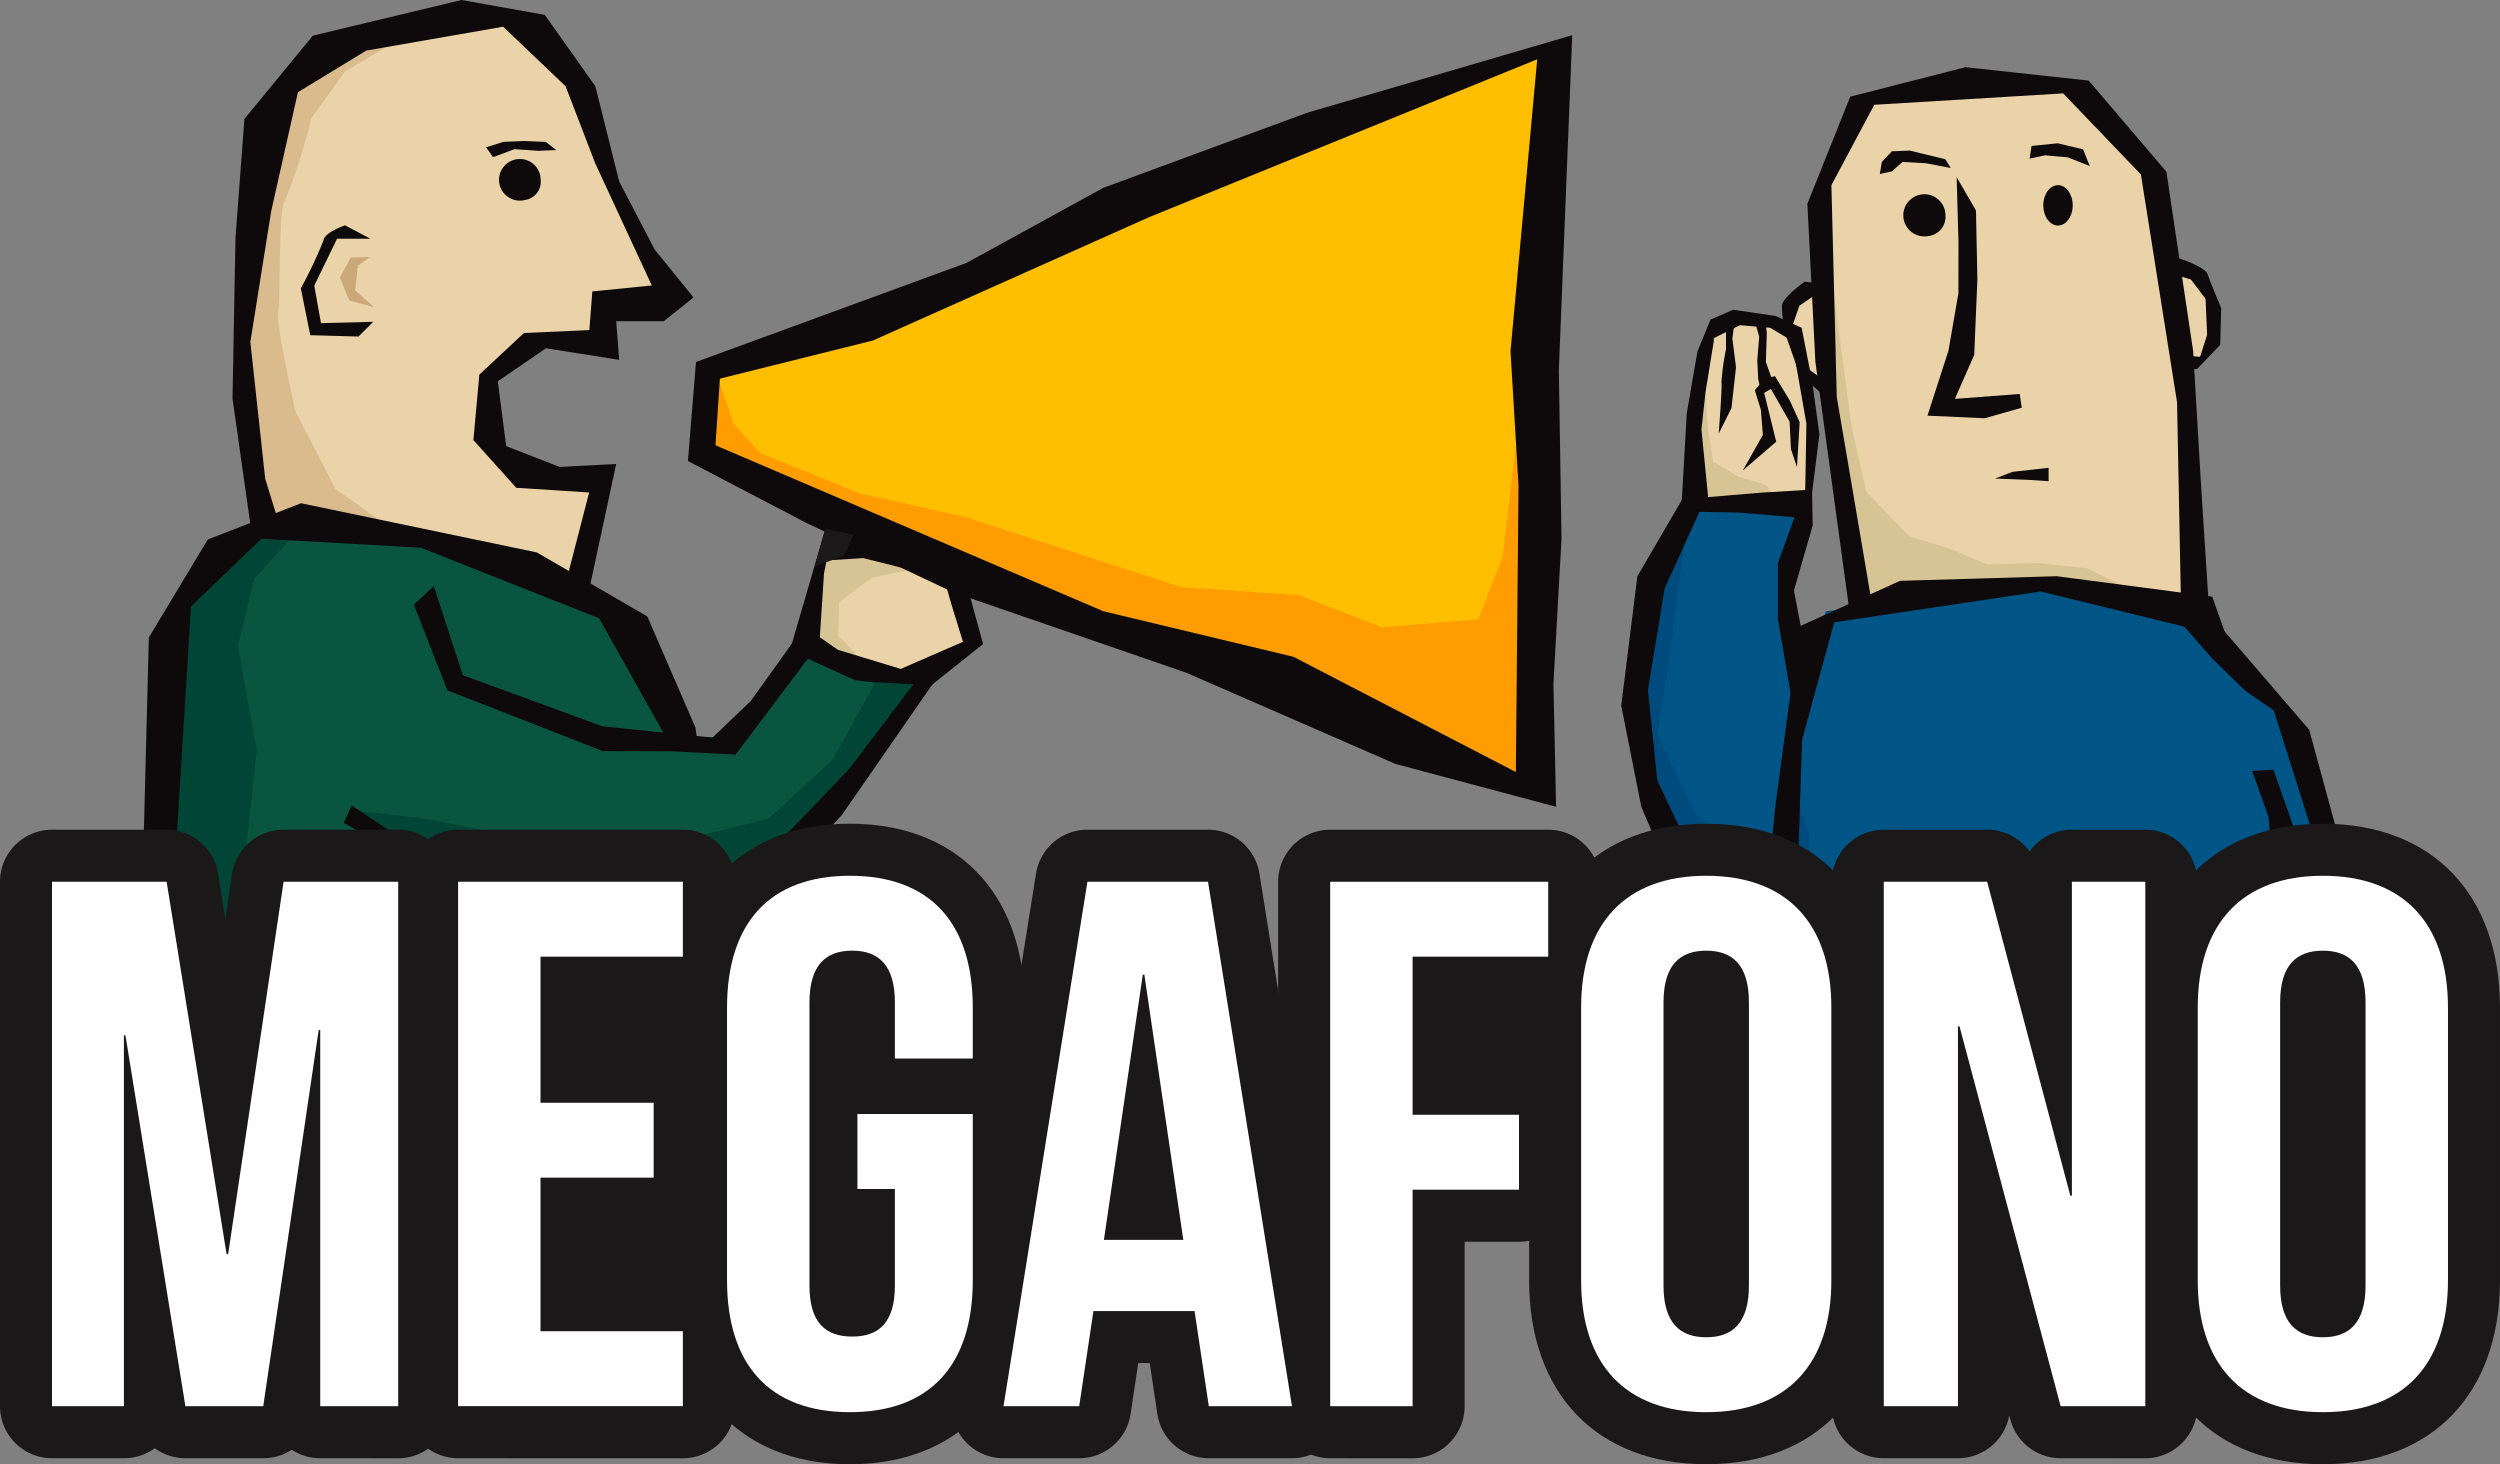
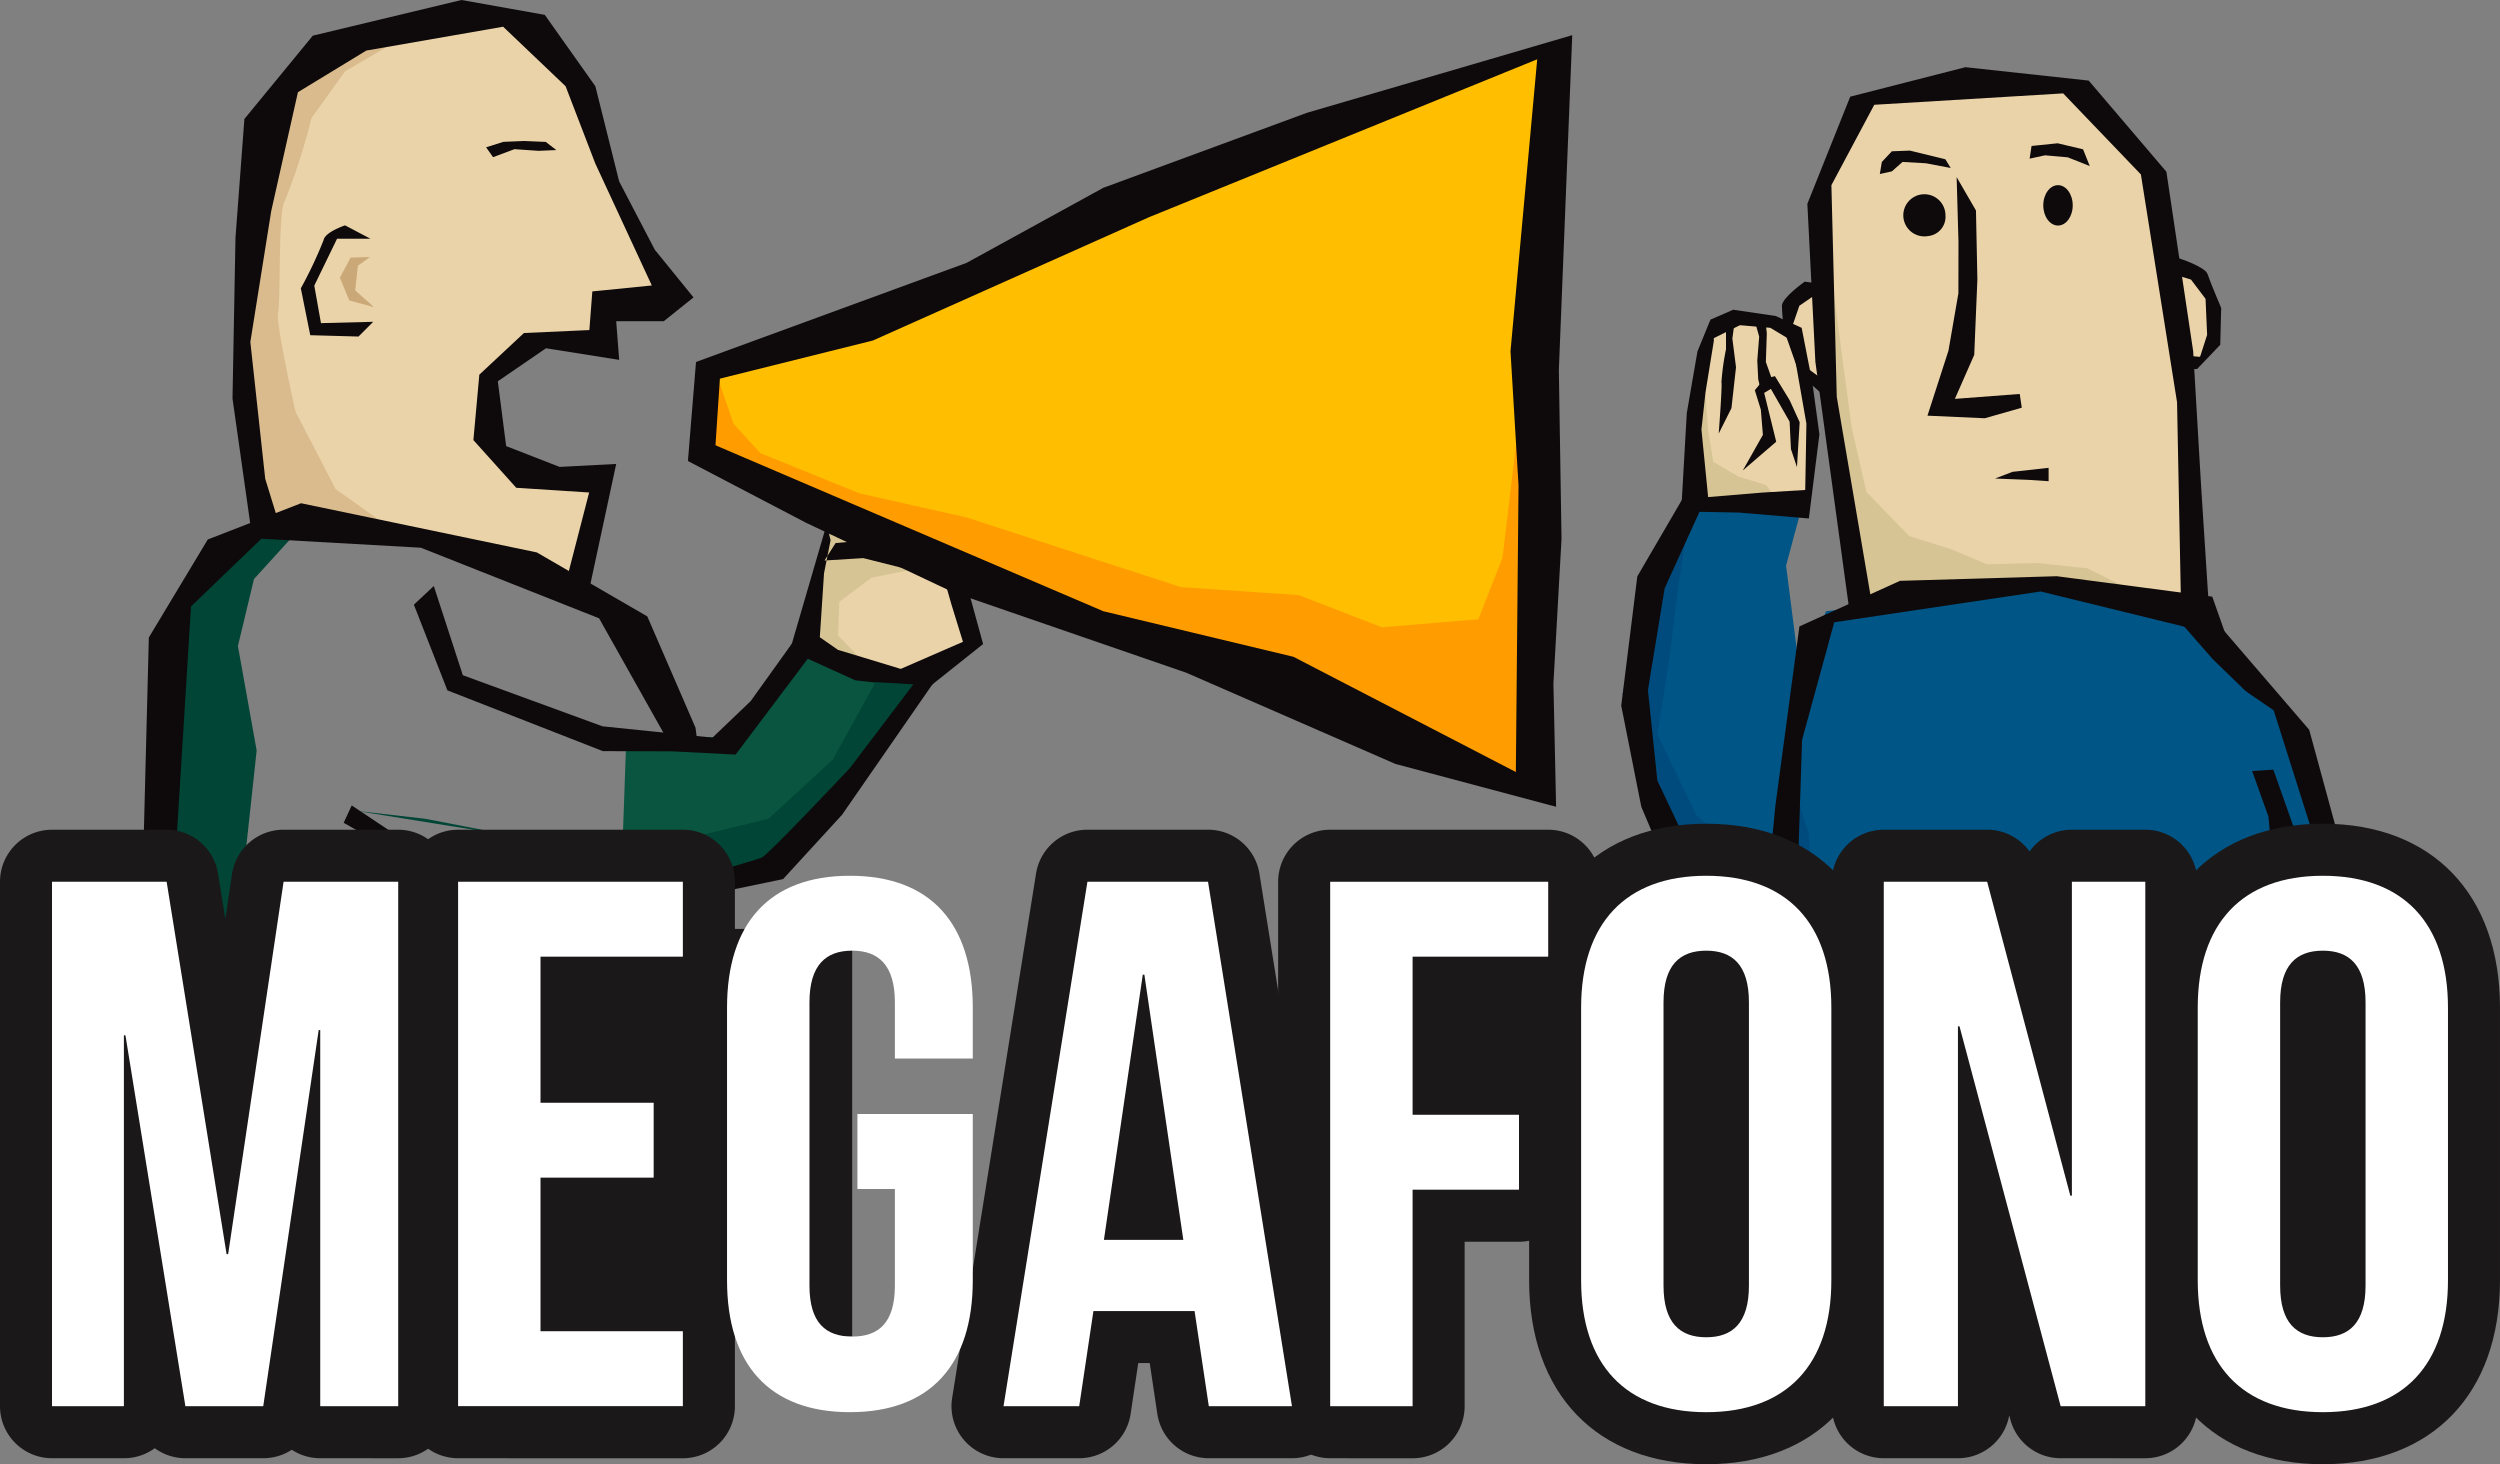
<svg xmlns="http://www.w3.org/2000/svg" width="159.06" height="93.159" viewBox="0 0 159.06 93.159">
  <rect x="0" y="0" width="159.06" height="93.159" fill="#808080" stroke="none" />
  <defs>
    <clipPath id="clip-path">
      <rect id="Rectangle_6" data-name="Rectangle 6" width="159.06" height="93.159" fill="none" />
    </clipPath>
  </defs>
  <g id="Group_3" data-name="Group 3" transform="translate(-720 -400)">
    <g id="Group_2" data-name="Group 2" transform="translate(720 400)">
      <g id="Group_1" data-name="Group 1" clip-path="url(#clip-path)">
        <path id="Path_1" data-name="Path 1" d="M56.287,3.657l-7.16,2.557L47.082,11.5,45.718,22.921l1.534,12.956,6.137-.47,14.32,4.39L68.9,32.3l-3.751-.511L62.126,30.8l-.384-4.814,2.9-2.216h4.091l.682-2.387,4.091-.852-5.114-9.376-.682-4.091L63.277,3.146s-6.819.17-6.989.511" transform="translate(-30.584 -2.105)" fill="#ead3a9" fill-rule="evenodd" />
        <path id="Path_2" data-name="Path 2" d="M154.122,110.307l1.278-5.625,3.154-.341,5.881,2.642.852,3.751-3.239,2.216-4.091-.682Z" transform="translate(-103.103 -69.801)" fill="#ead3a9" fill-rule="evenodd" />
        <path id="Path_3" data-name="Path 3" d="M335.823,17.473l12.445-.937,5.966,5.8,2.216,16.11-.085,10.825-9.035-1.193L335.4,49.352l-2.216-13.979-.938.17.17,3.41-.341,3.921L325,42.789l-.256-5.711,1.534-5.711,2.642-.085,1.96.256.085-1.108,2.3-1.364-.085-5.54Z" transform="translate(-217.244 -11.062)" fill="#ead3a9" fill-rule="evenodd" />
        <path id="Path_4" data-name="Path 4" d="M418.222,51.824l1.91,1.125.509,2.483-.573,1.634-.828.722s-1.04-6.027-1.019-5.963" transform="translate(-279.78 -34.669)" fill="#ead3a9" fill-rule="evenodd" />
        <path id="Path_5" data-name="Path 5" d="M137.555,29.442,190.231,9.326l-.682,46.368L137.385,35.408Z" transform="translate(-91.907 -6.239)" fill="#ffbe00" fill-rule="evenodd" />
-         <path id="Path_6" data-name="Path 6" d="M31.5,103.2l4.9-3.749,14.149,2.216,10.4,5.966,1.193,5.8,1.7,13.638.341,9.717-1.657,9.3-30.761-.928-2.529-22.178Z" transform="translate(-19.56 -66.528)" fill="#09553f" fill-rule="evenodd" />
        <path id="Path_7" data-name="Path 7" d="M323.46,95.328l-1.193,4.432.852,6.649,1.7-3.751,13.979-1.7,9.376,1.7,5.542,6.008,3.494,10.016,2.045,11.421.429,14.576-39.008.5,1.246-21.386-6.137-4.6-3.921-11.251,1.875-8.183,2.557-4.432Z" transform="translate(-208.631 -63.772)" fill="#005587" fill-rule="evenodd" />
        <path id="Path_8" data-name="Path 8" d="M52.025,7l-4.091,3.75L45.718,24.819,47.252,37.6l8.779.767-4.091-2.9L49.383,30.53s-1.279-5.711-1.108-6.308,0-6.563.426-7.075a41.128,41.128,0,0,0,1.7-5.285L52.537,8.88l4.091-2.387Z" transform="translate(-30.584 -4.344)" fill="#d9bb8d" fill-rule="evenodd" />
        <path id="Path_9" data-name="Path 9" d="M331.052,76.927l-4.894-.128-.468-5.66.511-3.873.341,5.022.34,2.085,1.575.936,1.788.553Z" transform="translate(-217.877 -44.999)" fill="#d6c495" fill-rule="evenodd" />
        <path id="Path_10" data-name="Path 10" d="M67.239,49.395l-1.234.042-.681,1.277.6,1.447,1.575.426L66.3,51.523l.17-1.575Z" transform="translate(-43.7 -33.044)" fill="#cba877" fill-rule="evenodd" />
        <path id="Path_11" data-name="Path 11" d="M41.7,145.784l-3.591-7.466-3.239-8.012.682-9.376.682-6.307-1.193-6.648,1.023-4.262,3.409-3.751L34.7,101.838l-4.944,5.625.17,19.093,2.194,18.99Z" transform="translate(-19.904 -66.872)" fill="#004535" fill-rule="evenodd" />
        <path id="Path_12" data-name="Path 12" d="M158.985,111.146l-2.046-2.131.085-2.131,2.045-1.534,4.262-.852-7.075-1.961-1.364,7.075s3.921,1.7,4.091,1.534" transform="translate(-103.62 -68.595)" fill="#d6c495" fill-rule="evenodd" />
        <path id="Path_13" data-name="Path 13" d="M367.621,62.881,363.7,62.2,352.534,64.33l-2.387-15.854-.17-10.569,1.96,14.661.938,4.091,2.728,2.813,2.727.852,2.216.938,3.154-.085,3.239.341,4.6,2.3Z" transform="translate(-234.125 -25.359)" fill="#d6c495" fill-rule="evenodd" />
        <path id="Path_14" data-name="Path 14" d="M134.465,65.761l-.17,2.728L186.8,90.138l.511-30.344-1.875,15.683L183.9,79.4l-6.137.512-5.285-2.046-7.5-.511-13.638-4.432-6.819-1.534-6.307-2.557-1.7-1.875-1.364-3.921Z" transform="translate(-89.84 -40.001)" fill="#ff9d00" fill-rule="evenodd" />
        <path id="Path_15" data-name="Path 15" d="M317.595,97.13l-3.41,6.563.17,9.461,1.62,5.711,7.16,6.563-.954,20.952,7.039.152,9.407-.359-4.581-1.568-4.262-1.279-1.619-2.983-1.364-2.472-.17-5.285-.767-4.432-.256-4.262-.341-5.881-.852-2.642-.767,7.416-2.813-3.41-2.728-2.557-2.472-5.114.767-4.858.6-4.858a39.853,39.853,0,0,0,.6-4.858" transform="translate(-210.182 -64.977)" fill="#004b7e" fill-rule="evenodd" />
        <path id="Path_16" data-name="Path 16" d="M64.154,144.493l-.085-12.912-.341-12.344L62.7,111.007l-3.069-7.085L52.6,99.85l-15-3.128-5.933,2.306-3.75,6.234L27.575,118.6l.341,12.66v8.546l.361,3.371,2.4.2-1.57-16.008L30.6,103.289l4.477-4.309,10.147.572,11.34,4.492,4.092,7.28L62.7,133.8,61.389,144.26Z" transform="translate(-18.447 -64.704)" fill="#0e0a0b" fill-rule="evenodd" />
        <path id="Path_17" data-name="Path 17" d="M336.374,155.506l-.825-10.584,1.876-19.524,1.534-11.451,6.4-2.9,9.976-.294,9.891,1.3,5.286,14.968L372.9,149.8l-.264,5.236-2.22.027.438-3.635-.682-10.413L368.8,126.049l-4.22-11.808-10.275-2.517-13.13,1.96-2.047,7.484-.682,21.151-.334,13.213Z" transform="translate(-224.473 -74.092)" fill="#0e0a0b" fill-rule="evenodd" />
        <path id="Path_18" data-name="Path 18" d="M132.741,27.542l17.218-6.307,8.694-4.773,12.956-4.773L182.69,8.449l5.8-1.7-.852,21.309.17,10.74L187.293,48l.17,7.842-10.228-2.728-13.3-5.8L149.107,42.2l-9.376-4.432-7.5-3.921.511-1.534L158.653,43.4l12.1,2.9,14.149,7.33.171-18.241-.511-8.524,1.7-18.581L161.551,18.336l-17.559,7.842-11.2,2.791Z" transform="translate(-88.458 -4.512)" fill="#0e0a0b" fill-rule="evenodd" />
        <path id="Path_19" data-name="Path 19" d="M134.31,69.894l-.424,6.412-1.656-.465.511-6.252Z" transform="translate(-88.458 -46.553)" fill="#0e0a0b" fill-rule="evenodd" />
        <path id="Path_20" data-name="Path 20" d="M45.823,33.36l-1.135-8.005.189-10.217.568-7.569,4.352-5.3L59.257,0l5.3.946,3.217,4.541,1.514,6.055,2.271,4.352,2.46,3.028-1.892,1.514H69.1l.189,2.46-4.656-.738-3.065,2.1.53,4.125L65.5,29.707l3.6-.189-1.647,7.664-1.494-.355,1.419-5.492-4.637-.3L60.014,28l.378-4.163,2.838-2.649L67.393,21l.189-2.46,3.784-.378-3.595-7.758L65.88,5.487,61.906,1.7,53.2,3.217,48.85,5.866l-1.7,7.569L45.823,21.76l.946,8.7.757,2.46Z" transform="translate(-29.895 0)" fill="#0e0a0b" fill-rule="evenodd" />
        <path id="Path_21" data-name="Path 21" d="M119.7,129.274h6.478l4.6-6.137,8.012,2.386L129.248,137.8l-9.887,1.023Z" transform="translate(-79.849 -82.376)" fill="#09553f" fill-rule="evenodd" />
        <path id="Path_22" data-name="Path 22" d="M154.151,100.788l-2.341,8.031,4.155,1.887,4.584.526,3.557-2.831-1.3-4.742-2.049-1.085-1.631.028-2.67-.781-1.735.154-.706,1.112,2.468-.153,2.384.6,2.591.126.632,2.217.735,2.383-3.958,1.723-4-1.214-1.149-.8.268-4.073.417-2.1Z" transform="translate(-101.557 -67.425)" fill="#0e0a0b" fill-rule="evenodd" />
-         <path id="Path_23" data-name="Path 23" d="M156.615,104.006l1.874-.7.576-1.318-1.776-.395Z" transform="translate(-104.771 -67.967)" fill="#1a1818" fill-rule="evenodd" />
-         <path id="Path_24" data-name="Path 24" d="M68.377,139.3l4.432.511,5.285,1.023,10.91.341,5.625-1.364,4.091-3.751,2.728-4.944,2.9.17L94.8,143.564l-6.819.852-15.172-1.875Z" transform="translate(-45.742 -87.715)" fill="#004535" fill-rule="evenodd" />
+         <path id="Path_24" data-name="Path 24" d="M68.377,139.3l4.432.511,5.285,1.023,10.91.341,5.625-1.364,4.091-3.751,2.728-4.944,2.9.17L94.8,143.564Z" transform="translate(-45.742 -87.715)" fill="#004535" fill-rule="evenodd" />
        <path id="Path_25" data-name="Path 25" d="M103.611,116.273l-2.638,3.682-2.43,2.323-7-.72-8.884-3.25-1.848-5.677-1.267,1.188,2.134,5.452,9.89,3.866,4.426.014,4.02.206,5.174-6.869Z" transform="translate(-53.212 -75.347)" fill="#0e0a0b" fill-rule="evenodd" />
        <path id="Path_26" data-name="Path 26" d="M66.57,137.927l4.091,2.728,11.933,1.534,5.455.426s4.177-1.193,4.6-1.364,5.626-5.711,5.626-5.711l4.518-5.966h1.172l-6.2,8.95-3.751,4.091L86.6,144.149l-7.586-.6-6.989-1.108-5.967-3.41Z" transform="translate(-44.192 -86.682)" fill="#0e0a0b" fill-rule="evenodd" />
        <path id="Path_27" data-name="Path 27" d="M350.064,47.577l-2.174-15.9-.511-10.058,2.728-6.819,7.33-1.875,7.842.852,4.944,5.8L371.927,31l.511,8.694.7,10.86-1.963-2.25L370.9,34.239l-2.3-14.49-4.945-5.157-12.018.725-2.728,5.114.341,13.467,2.216,13.04Z" transform="translate(-232.388 -8.65)" fill="#0e0a0b" fill-rule="evenodd" />
        <path id="Path_28" data-name="Path 28" d="M372.319,34.044l.117,4.126-.005,3.265-.632,3.648-1.336,4.138,3.648.164,2.352-.672-.129-.874-4.127.313,1.232-2.8.2-4.8-.09-4.385Z" transform="translate(-247.83 -22.774)" fill="#0e0a0b" fill-rule="evenodd" />
        <path id="Path_29" data-name="Path 29" d="M324.992,60.158l-.829,2.034-.678,3.918-.357,6.26,3.671.069,4.452.377.672-5.35-.452-3.315-.678-3.466-1.657-.753-2.712-.4.033.953,2.345.2,1.37.823.924,5.274-.075,4.219-2.745.167-3.433.285-.426-4.3.259-2.368.531-3.273-.016-.587Z" transform="translate(-216.165 -39.828)" fill="#0e0a0b" fill-rule="evenodd" />
        <path id="Path_30" data-name="Path 30" d="M328.7,61.457l2.208-1.1-.757-.819-1.432.624s.024,1.3-.019,1.3" transform="translate(-219.892 -39.826)" fill="#0e0a0b" fill-rule="evenodd" />
        <path id="Path_31" data-name="Path 31" d="M345.215,54.3l-1.278-.17s-1.449,1.023-1.449,1.534.127,1.535.127,1.535l.979,2.791,1.366,1.214.938-.341-.341-.767-.759.046-1.116-.813-.511-2.429.426-1.236,1.364-.938Z" transform="translate(-229.115 -36.21)" fill="#0e0a0b" fill-rule="evenodd" />
        <path id="Path_32" data-name="Path 32" d="M415.215,50.181l1.167-.55s1.691.535,1.846,1.023.86,2.141.86,2.141l-.059,2.345-1.477,1.543-1-.04.092-.835,1.1.1.45-1.4-.1-2.292-.927-1.226-1.584-.48Z" transform="translate(-277.768 -33.202)" fill="#0e0a0b" fill-rule="evenodd" />
        <path id="Path_33" data-name="Path 33" d="M338.5,76.615l.085-1.4-.638-1.4-.936-1.532-.681.17-.6.724.383,1.234.131,1.607-1.28,2.266,2.128-1.83-.766-3.107.426-.255,1.192,2.085.085,1.745.383,1.149Z" transform="translate(-224.082 -48.35)" fill="#0e0a0b" fill-rule="evenodd" />
        <path id="Path_34" data-name="Path 34" d="M330.8,61.345v1.83a15.822,15.822,0,0,0-.29,2.085c.058.256-.174,3.277-.174,3.277l.811-1.617.29-2.6-.232-1.83.174-1.277Z" transform="translate(-220.985 -40.953)" fill="#0e0a0b" fill-rule="evenodd" />
        <path id="Path_35" data-name="Path 35" d="M337.021,60.832l.363,1.277-.121,1.532.061,1.192.182.766.787-.511-.484-1.362.061-1.83-.121-1.064Z" transform="translate(-225.458 -40.695)" fill="#0e0a0b" fill-rule="evenodd" />
        <path id="Path_36" data-name="Path 36" d="M315.6,95.327l-2.981,5.114-1.024,8.225,1.277,6.436,1.875,4.432,3.921,4.432,2.557,2.216.511-3.069-1.619-1.108-3.495-2.813-2.728-5.754-.6-5.754,1.063-6.479,2.6-5.71Z" transform="translate(-208.446 -63.771)" fill="#0e0a0b" fill-rule="evenodd" />
-         <path id="Path_37" data-name="Path 37" d="M343.078,94.566l-1.364,3.751v3.58l1.023,5.967.9-3.069-.9-4.73,1.193-4.134-.048-2.5Z" transform="translate(-228.598 -62.499)" fill="#0e0a0b" fill-rule="evenodd" />
        <path id="Path_38" data-name="Path 38" d="M424.012,117.22l6.562,7.629,2.172,7.967,1.875,12.615.17,10.4.026,3.493-1.563.022-.509-15.107-1.193-10.4-3.239-10.228-3.239-2.216Z" transform="translate(-283.653 -78.417)" fill="#0e0a0b" fill-rule="evenodd" />
        <path id="Path_39" data-name="Path 39" d="M418.984,120.562l5.881,5.711.426,3.324-4.006.256Z" transform="translate(-280.29 -80.653)" fill="#005587" fill-rule="evenodd" />
-         <path id="Path_40" data-name="Path 40" d="M98.969,33.254a1.324,1.324,0,1,1,.98-1.279,1.16,1.16,0,0,1-.98,1.279" transform="translate(-65.551 -20.535)" fill="#0e0a0b" fill-rule="evenodd" />
        <path id="Path_41" data-name="Path 41" d="M93.878,28.126l1.361-.509,1.531.106,1.135-.049-.674-.52-1.385-.058-1.31.054-1.1.348Z" transform="translate(-62.508 -18.126)" fill="#0e0a0b" fill-rule="evenodd" />
        <path id="Path_42" data-name="Path 42" d="M393.658,38.159c-.518,0-.937-.575-.937-1.285s.42-1.285.937-1.285.937.575.937,1.285-.42,1.285-.937,1.285" transform="translate(-262.72 -23.809)" fill="#0e0a0b" fill-rule="evenodd" />
        <path id="Path_43" data-name="Path 43" d="M368.337,40.035a1.341,1.341,0,1,1,1.108-1.321,1.229,1.229,0,0,1-1.108,1.321" transform="translate(-245.667 -25.015)" fill="#0e0a0b" fill-rule="evenodd" />
        <path id="Path_44" data-name="Path 44" d="M362.069,30.271l.681-.6,1.49.085,1.575.3-.34-.553-2.256-.553-1.149.043-.639.681-.127.766Z" transform="translate(-241.702 -19.368)" fill="#0e0a0b" fill-rule="evenodd" />
        <path id="Path_45" data-name="Path 45" d="M390.1,28.517l.979-.213,1.447.128,1.4.553-.425-1.064-1.617-.383-1.66.17Z" transform="translate(-260.968 -18.422)" fill="#0e0a0b" fill-rule="evenodd" />
        <path id="Path_46" data-name="Path 46" d="M62.252,44.167l-1.619-.852s-1.279.426-1.364.937a26.893,26.893,0,0,1-1.449,3.069l.6,2.983,3.069.085.937-.938-3.324.085-.426-2.387,1.449-2.983Z" transform="translate(-38.68 -28.977)" fill="#0e0a0b" fill-rule="evenodd" />
        <path id="Path_47" data-name="Path 47" d="M383.451,90.6l1.108-.426,2.3-.256v.852l-1.279-.085Z" transform="translate(-256.518 -60.154)" fill="#0e0a0b" fill-rule="evenodd" />
        <rect id="Rectangle_4" data-name="Rectangle 4" width="19.503" height="15.139" transform="translate(88.785 59.101)" fill="#1a1818" />
        <rect id="Rectangle_5" data-name="Rectangle 5" width="21.964" height="25.933" transform="translate(32.255 59.101)" fill="#1a1818" />
        <path id="Path_48" data-name="Path 48" d="M20.375,199.462a3.3,3.3,0,0,1-1.812-.539,3.3,3.3,0,0,1-1.811.539H11.8a3.3,3.3,0,0,1-1.954-.638,3.3,3.3,0,0,1-1.955.638H3.311A3.311,3.311,0,0,1,0,196.151V162.785a3.311,3.311,0,0,1,3.311-3.311H10.6a3.311,3.311,0,0,1,3.269,2.785l.467,2.9.426-2.862a3.311,3.311,0,0,1,3.275-2.823h7.293a3.311,3.311,0,0,1,3.311,3.311v33.367a3.311,3.311,0,0,1-3.311,3.311Z" transform="translate(0 -106.684)" fill="#1a1818" />
        <path id="Path_49" data-name="Path 49" d="M81.357,199.462a3.311,3.311,0,0,1-3.311-3.311V162.785a3.311,3.311,0,0,1,3.311-3.311h14.3a3.311,3.311,0,0,1,3.311,3.311v4.767a3.311,3.311,0,0,1-3.311,3.311H89.911v2.674H93.8a3.31,3.31,0,0,1,3.311,3.311v4.767a3.31,3.31,0,0,1-3.311,3.311H89.911v3.151h5.746a3.31,3.31,0,0,1,3.311,3.311v4.766a3.311,3.311,0,0,1-3.311,3.311Z" transform="translate(-52.211 -106.684)" fill="#1a1818" />
-         <path id="Path_50" data-name="Path 50" d="M140.869,199.073c-6.864,0-11.128-4.483-11.128-11.7V170.022c0-7.217,4.264-11.7,11.128-11.7S152,162.805,152,170.022v3.241a3.3,3.3,0,0,1-.508,1.764A3.3,3.3,0,0,1,152,176.79v10.582c0,7.217-4.264,11.7-11.128,11.7" transform="translate(-86.793 -105.913)" fill="#1a1818" />
        <path id="Path_51" data-name="Path 51" d="M199.25,199.462a3.311,3.311,0,0,1-3.275-2.821l-.484-3.233h-.731l-.484,3.233A3.31,3.31,0,0,1,191,199.462H186.19a3.31,3.31,0,0,1-3.269-3.834l5.338-33.367a3.31,3.31,0,0,1,3.269-2.788H199.2a3.31,3.31,0,0,1,3.269,2.788l5.339,33.367a3.31,3.31,0,0,1-3.269,3.834Z" transform="translate(-122.341 -106.684)" fill="#1a1818" />
        <path id="Path_52" data-name="Path 52" d="M248.973,199.462a3.311,3.311,0,0,1-3.311-3.311V162.785a3.311,3.311,0,0,1,3.311-3.311h13.871a3.311,3.311,0,0,1,3.311,3.311v4.767a3.311,3.311,0,0,1-3.311,3.311h-5.317V174.3h3.458a3.311,3.311,0,0,1,3.311,3.311v4.767a3.311,3.311,0,0,1-3.311,3.311h-3.458v10.465a3.311,3.311,0,0,1-3.311,3.311Z" transform="translate(-164.341 -106.684)" fill="#1a1818" />
        <path id="Path_53" data-name="Path 53" d="M305.172,199.073c-6.952,0-11.271-4.483-11.271-11.7V170.022c0-7.217,4.319-11.7,11.271-11.7s11.271,4.483,11.271,11.7v17.351c0,7.217-4.319,11.7-11.271,11.7" transform="translate(-196.612 -105.913)" fill="#1a1818" />
        <path id="Path_54" data-name="Path 54" d="M366.637,199.462a3.311,3.311,0,0,1-3.2-2.459l-.072-.269a3.312,3.312,0,0,1-3.26,2.728h-4.719a3.311,3.311,0,0,1-3.311-3.311V162.785a3.311,3.311,0,0,1,3.311-3.311h6.578a3.31,3.31,0,0,1,2.693,1.385,3.307,3.307,0,0,1,2.693-1.385h4.671a3.311,3.311,0,0,1,3.311,3.311v33.367a3.311,3.311,0,0,1-3.311,3.311Z" transform="translate(-235.53 -106.684)" fill="#1a1818" />
        <path id="Path_55" data-name="Path 55" d="M423.681,199.073c-6.953,0-11.271-4.483-11.271-11.7V170.022c0-7.217,4.319-11.7,11.271-11.7s11.27,4.483,11.27,11.7v17.351c0,7.217-4.319,11.7-11.27,11.7" transform="translate(-275.892 -105.913)" fill="#1a1818" />
        <path id="Path_56" data-name="Path 56" d="M21.107,193.165h.1l3.527-23.69h7.293v33.366H27.066V178.913h-.1l-3.527,23.929H18.486l-3.813-23.595h-.1v23.595H10V169.475h7.293Z" transform="translate(-6.691 -113.374)" fill="#fff" />
        <path id="Path_57" data-name="Path 57" d="M93.29,183.536h7.2V188.3h-7.2v9.772h9.057v4.766h-14.3V169.474h14.3v4.767H93.29Z" transform="translate(-58.901 -113.374)" fill="#fff" />
        <path id="Path_58" data-name="Path 58" d="M148.036,183.48h7.34v10.582c0,5.339-2.669,8.389-7.817,8.389s-7.818-3.051-7.818-8.389V176.712c0-5.339,2.669-8.389,7.818-8.389s7.817,3.051,7.817,8.389v3.241H150.42v-3.575c0-2.384-1.049-3.29-2.717-3.29s-2.717.906-2.717,3.29V194.4c0,2.383,1.049,3.241,2.717,3.241s2.717-.858,2.717-3.241v-6.149h-2.383Z" transform="translate(-93.484 -112.603)" fill="#fff" />
        <path id="Path_59" data-name="Path 59" d="M211.232,202.842h-5.291l-.906-6.054H198.6l-.905,6.054H192.88l5.338-33.367h7.674ZM199.267,192.26h5.053l-2.479-16.874h-.1Z" transform="translate(-129.032 -113.374)" fill="#fff" />
        <path id="Path_60" data-name="Path 60" d="M260.906,184.3h6.769v4.766h-6.769v13.776h-5.243V169.475h13.871v4.766h-8.628Z" transform="translate(-171.031 -113.374)" fill="#fff" />
        <path id="Path_61" data-name="Path 61" d="M303.9,176.712c0-5.339,2.812-8.389,7.961-8.389s7.96,3.051,7.96,8.389v17.351c0,5.339-2.812,8.389-7.96,8.389s-7.961-3.051-7.961-8.389Zm5.243,17.684c0,2.383,1.049,3.289,2.717,3.289s2.717-.906,2.717-3.289V176.378c0-2.383-1.049-3.289-2.717-3.289s-2.717.906-2.717,3.289Z" transform="translate(-203.303 -112.603)" fill="#fff" />
        <path id="Path_62" data-name="Path 62" d="M366.892,178.674h-.1v24.167h-4.719V169.475h6.578l5.291,19.972h.1V169.475h4.671v33.367h-5.386Z" transform="translate(-242.22 -113.374)" fill="#fff" />
        <path id="Path_63" data-name="Path 63" d="M422.411,176.712c0-5.339,2.812-8.389,7.961-8.389s7.96,3.051,7.96,8.389v17.351c0,5.339-2.812,8.389-7.96,8.389s-7.961-3.051-7.961-8.389Zm5.243,17.684c0,2.383,1.049,3.289,2.717,3.289s2.717-.906,2.717-3.289V176.378c0-2.383-1.049-3.289-2.717-3.289s-2.717.906-2.717,3.289Z" transform="translate(-282.582 -112.603)" fill="#fff" />
      </g>
    </g>
  </g>
</svg>